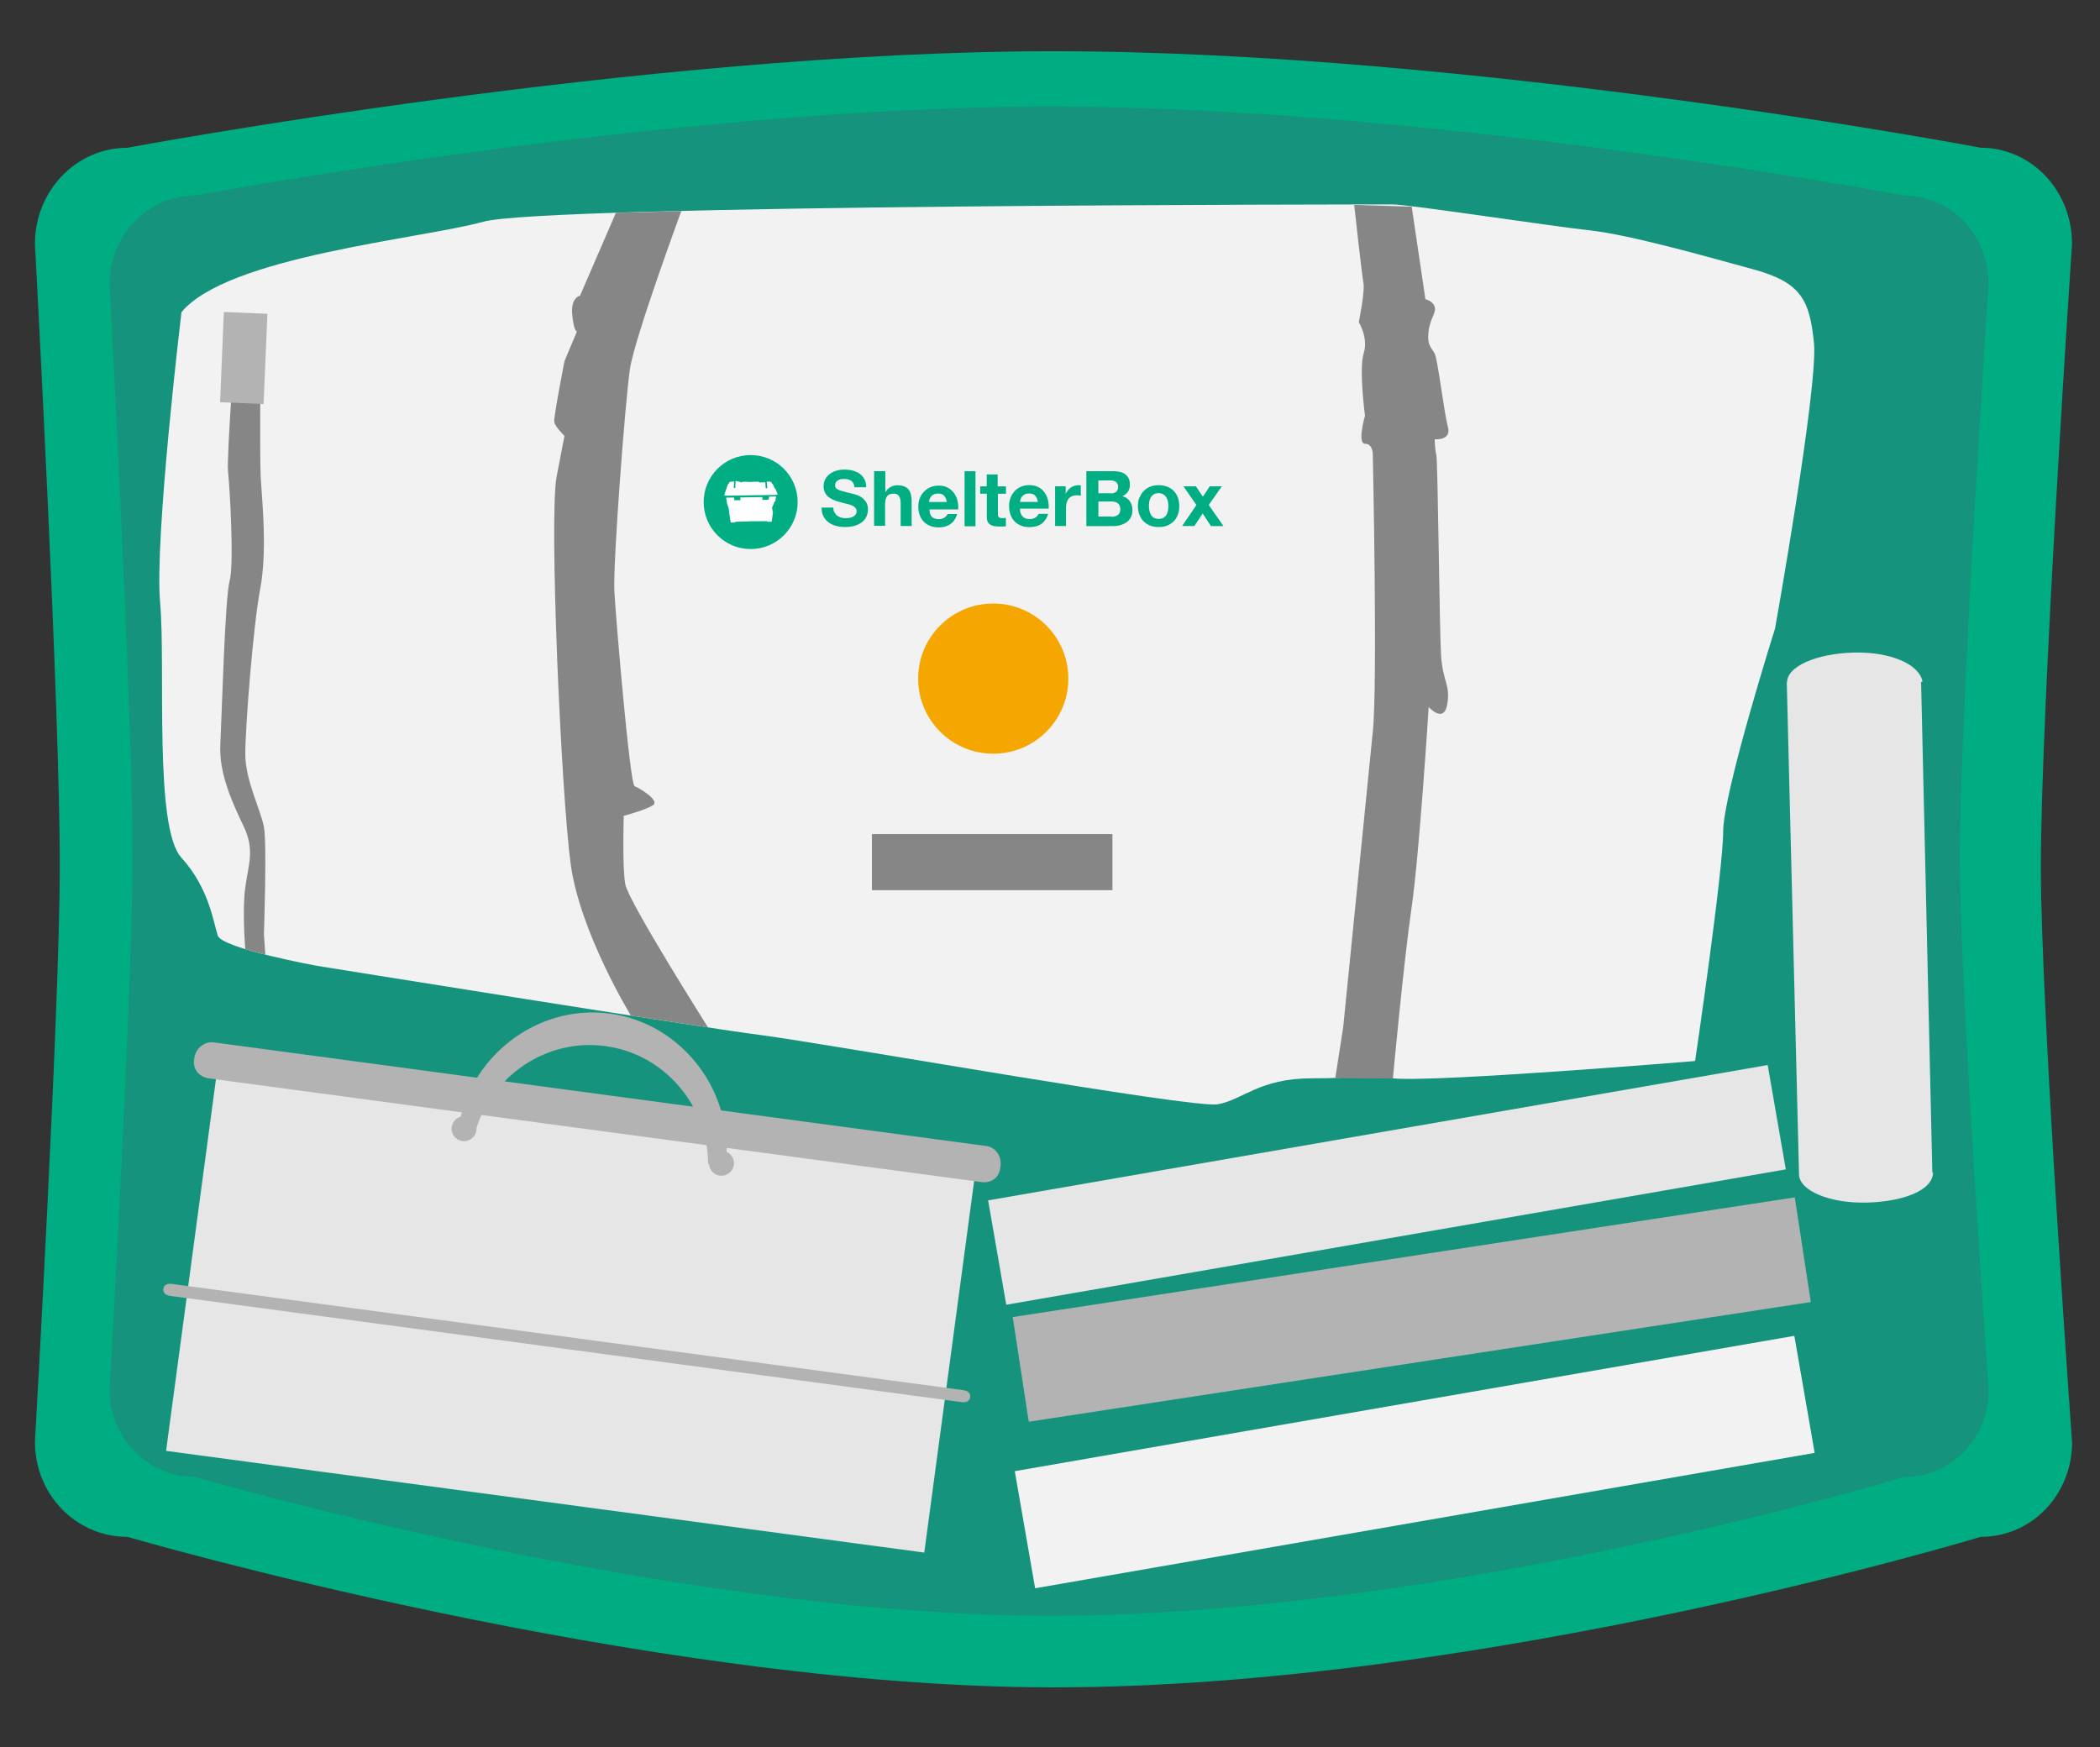
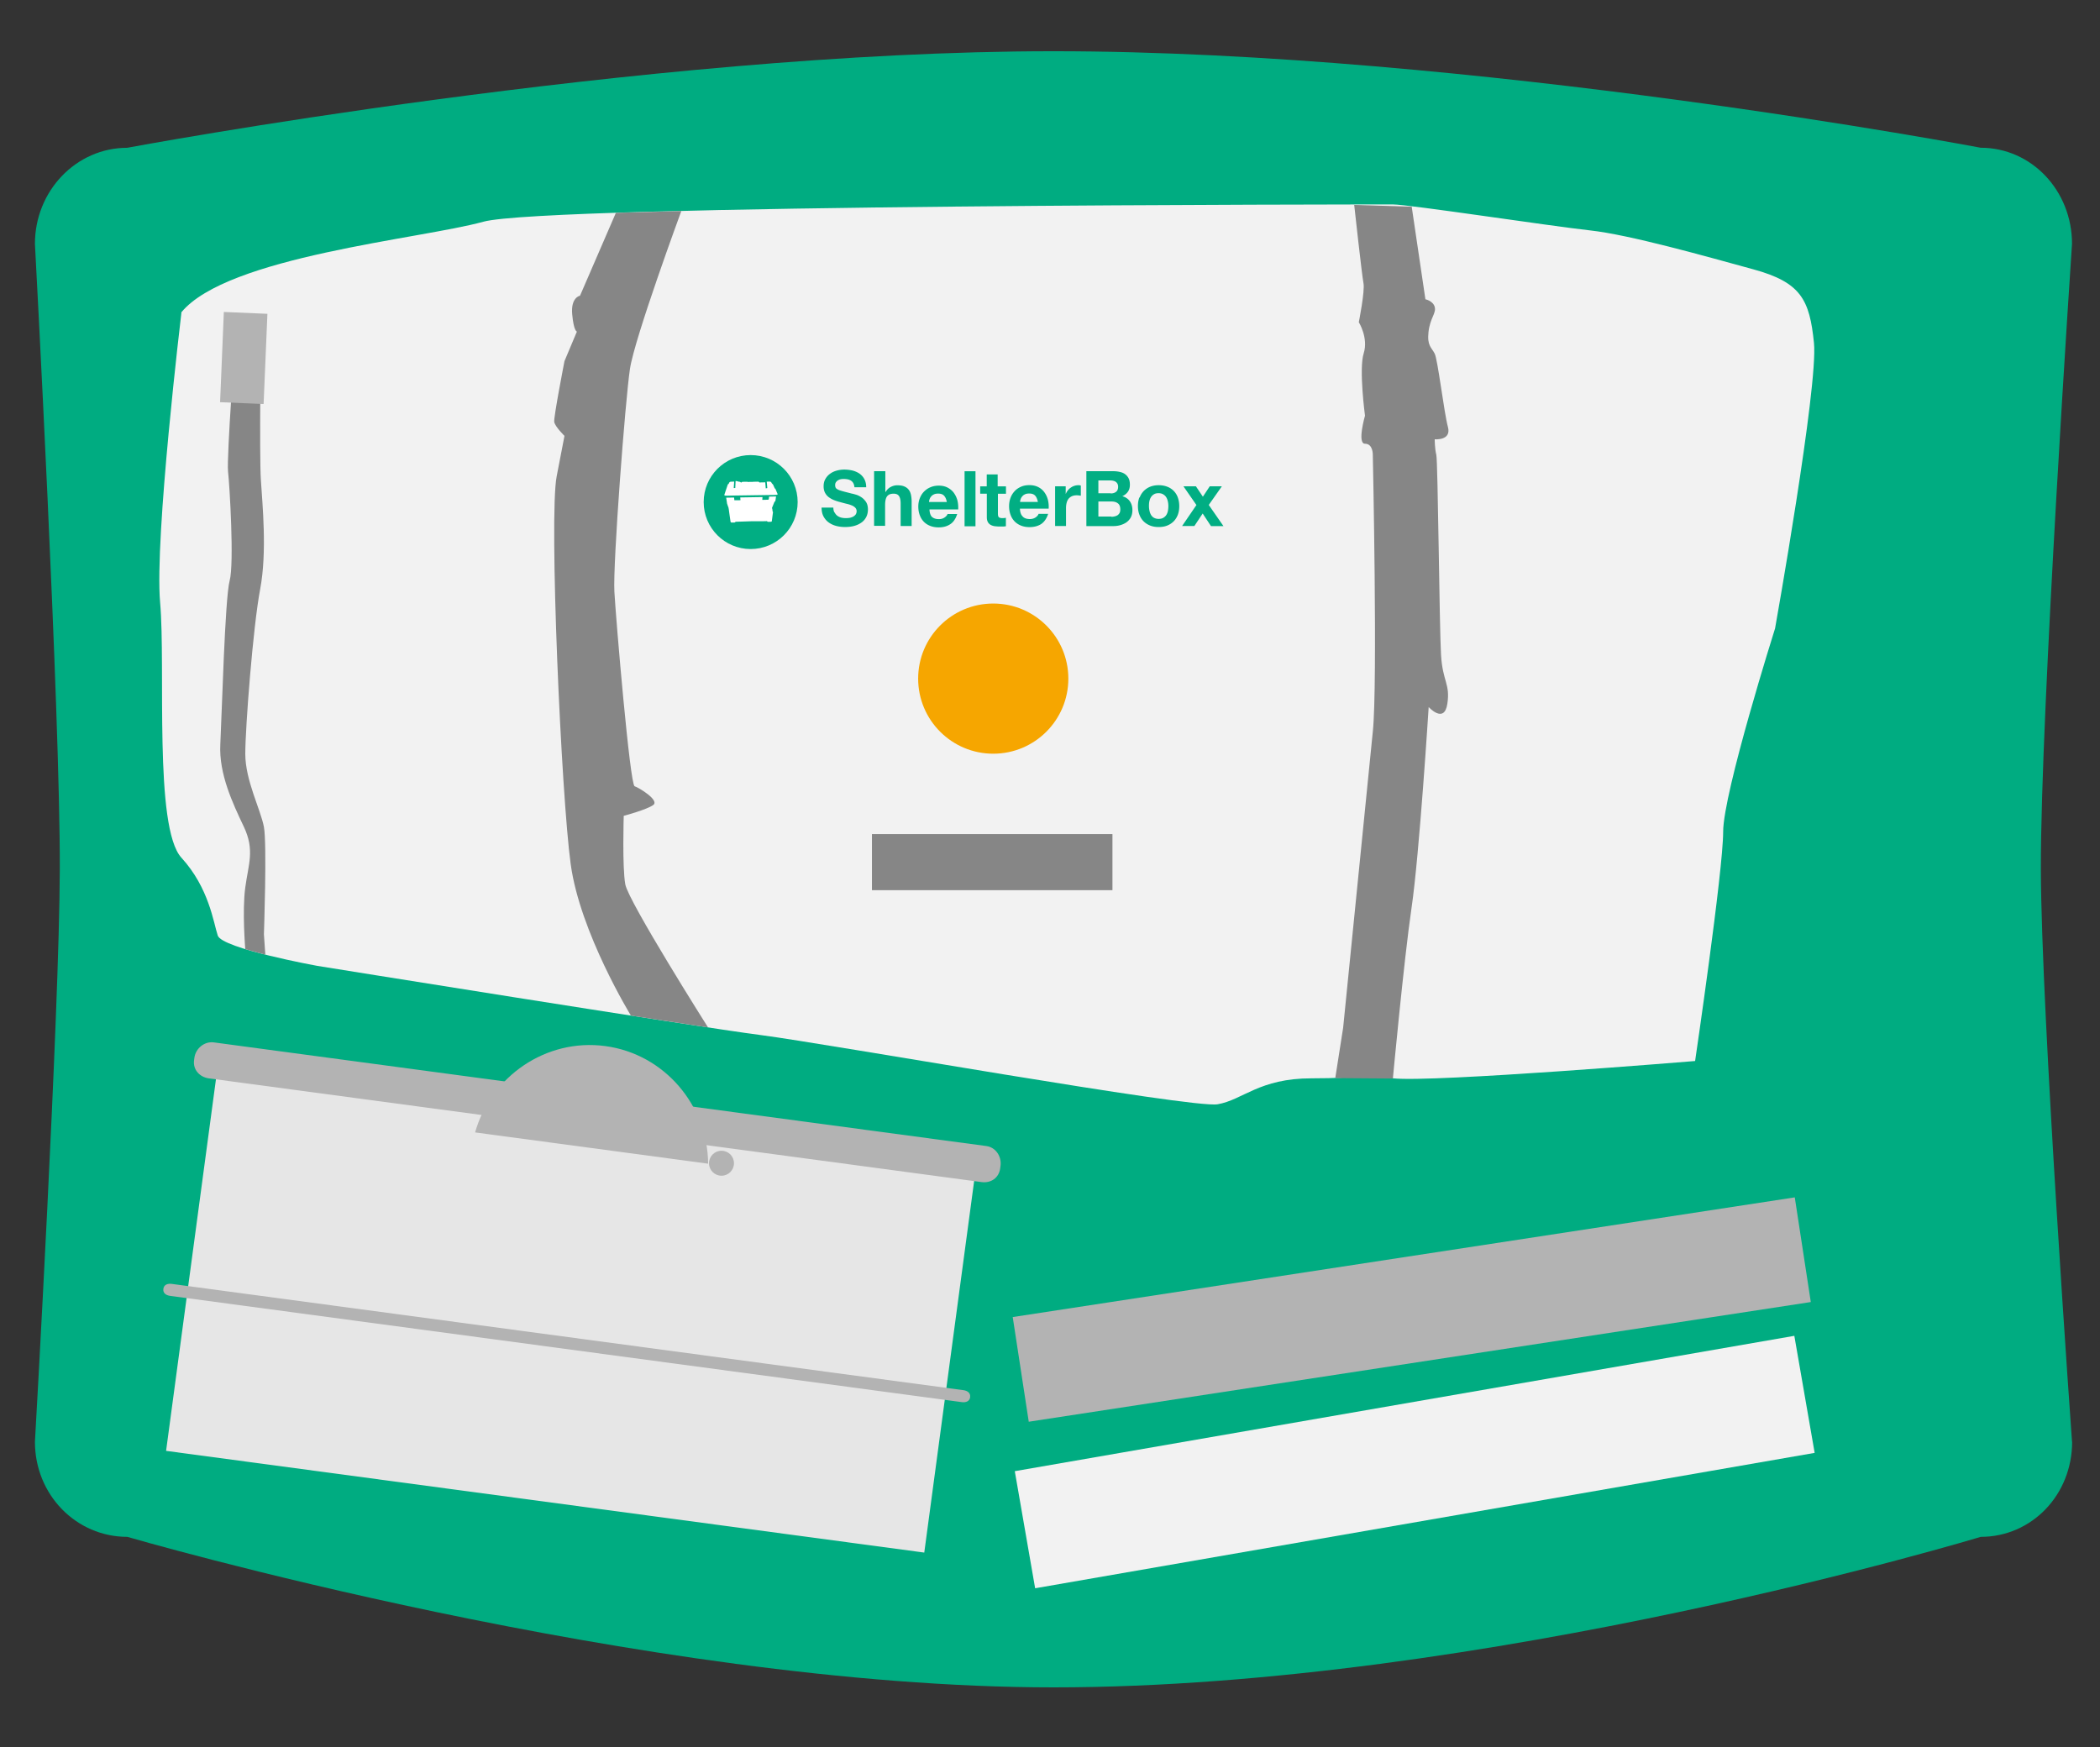
<svg xmlns="http://www.w3.org/2000/svg" width="250" height="208">
  <rect width="100%" height="100%" fill="#333333" stroke="none" />
  <path fill="#00AC81" d="M246.683 171.66c0 6.32-4.81 11.32-10.884 11.32 0 0-59.08 17.92-110.38 17.92-48.83 0-110.26-17.92-110.26-17.92-6.08 0-11-5-11-11.32 0 0 2.92-51.024 2.96-68.16.06-18.607-2.96-74.465-2.96-74.465 0-6.318 4.92-11.44 10.99-11.44 0 0 61.44-11.496 110.26-11.496 49.82 0 110.38 11.49 110.38 11.49 6.07 0 10.88 5.12 10.88 11.44 0 0-3.75 55.82-3.71 74.46.04 17.06 3.71 68.16 3.71 68.16z" />
-   <path fill="#16937D" d="M236.767 165.4c0 5.83-4.438 10.44-10.038 10.44 0 0-54.5 16.532-101.82 16.532-45.04 0-101.71-16.532-101.71-16.532-5.6 0-10.15-4.61-10.15-10.44 0 0 2.69-47.066 2.73-62.872.05-17.163-2.74-68.688-2.74-68.688 0-5.828 4.54-10.553 10.14-10.553 0 0 56.67-10.604 101.71-10.604 45.94 0 101.81 10.604 101.81 10.604 5.6 0 10.04 4.725 10.04 10.553 0 0-3.46 51.496-3.42 68.688.03 15.742 3.42 62.872 3.42 62.872z" />
  <path fill="#F2F2F2" d="M21.597 37.227s-3.217 26.78-2.535 34.506c.682 7.725-.762 26.782 2.535 30.387 3.297 3.605 3.812 7.725 4.327 9.27.516 1.546 11.833 3.605 11.833 3.605s44.838 7.21 52.812 8.242c7.97 1.03 51.36 8.755 54.38 8.24 3.02-.516 4.94-3.09 11.19-3.09s4.89-.516 9.69 0c4.8.515 35.97-2.062 35.97-2.062s3.34-22.66 3.34-27.296c0-4.64 6.18-24.21 6.18-24.21s5.15-28.84 4.63-33.99c-.52-5.15-1.55-7.21-7.21-8.76-5.67-1.55-14.72-4.12-19.47-4.64-4.75-.52-21.56-3.09-23.45-3.09-1.9 0-100.84 0-108.28 2.06-7.44 2.06-30.51 4.12-35.97 10.81z" />
  <path fill="#E6E6E6" d="M25.948 126.72l90.26 12.112-6.176 46.02-90.26-12.11z" />
  <path fill="#868686" d="M31.053 39.653s-.185 14.465 0 17.43c.186 2.968.762 8.625-.083 13.074-.845 4.45-1.77 16.456-1.77 19.607 0 3.15 1.84 6.65 2.218 8.692.377 2.04 0 12.78 0 12.78l.168 2.43-2.387-.658s-.38-4.56 0-7.342c.37-2.78 1.15-4.45-.17-7.23-1.32-2.783-2.99-6.305-2.8-9.83.18-3.52.55-17.427 1.11-19.467.55-2.04 0-11.32-.19-12.99s.92-16.51.92-16.51h2.96zm50.057-14.53s-5.56 15.092-6.116 18.8c-.555 3.708-2.04 23.176-1.854 26.513.186 3.338 1.854 22.99 2.41 23.176.556.186 2.967 1.668 2.226 2.225-.742.556-3.523 1.298-3.523 1.298s-.186 6.12.186 8.158c.37 2.04 9.85 17.035 9.85 17.035l-9.18-1.41s-6.06-9.878-7.17-18.035c-1.12-8.158-2.6-41.346-1.67-46.167l.93-4.82s-1.14-1.113-1.22-1.67c-.08-.555 1.22-7.23 1.22-7.23l1.48-3.522s-.37 0-.56-2.04c-.19-2.04.93-2.226.93-2.226l4.27-9.867 7.78-.21zm80.1-.77s.924 8.445 1.11 9.37c.184.93-.557 4.638-.557 4.638s1.165 1.86.58 3.71c-.587 1.86.156 7.42.156 7.42s-.96 3.34 0 3.34.93 1.3.93 1.3.58 27.18.01 32.88l-3.54 35.34-.94 6.01 6.86.05s1.3-14 2.22-20.31c.93-6.3 2.04-23.92 2.04-23.92s1.85 2.04 2.22-.37c.37-2.41-.56-2.64-.75-5.86-.19-3.22-.37-23.06-.56-23.8-.19-.74-.19-1.85-.19-1.85s2.03.19 1.57-1.48c-.457-1.67-1.2-7.97-1.57-8.71-.37-.74-.926-.93-.74-2.59.19-1.66.93-2.22.744-2.96-.187-.74-1.113-.93-1.113-.93l-1.63-11.02-6.89-.214z" />
  <circle fill-rule="evenodd" clip-rule="evenodd" fill="#01AE83" cx="89.365" cy="59.776" r="5.594" />
  <path d="M92.25 58.19c-.064-.153-.136-.303-.202-.454a.355.355 0 0 0-.128-.146c-.014-.01-.022-.03-.032-.045-.03-.047-.053-.1-.09-.14-.055-.057-.128-.07-.204-.067-.105.003-.21.006-.317.007l.068.764-.182.04-.062-.73-.02.01c-.22 0-.45.01-.67.01-.01 0-.03-.01-.04-.03-.03-.04-.07-.06-.13-.06l-.52.01c-.02 0-.04 0-.06.01l-.64.01a.188.188 0 0 0-.08-.02c-.18 0-.36 0-.54.01-.05 0-.09.02-.12.06-.01.01-.02.02-.04.02-.06 0-.12-.09-.18-.09-.16 0-.32-.09-.48-.09h-.01l-.04.83-.18.01.05-.77c-.12 0-.24.01-.37.01-.12 0-.21.06-.25.18-.02.05-.04.09-.09.11a.169.169 0 0 0-.07.11l-.4 1.19c.04.04.09.07.14.07l.2.01.83-.02 4.06-.06.8-.01.2-.02c.05 0 .1-.025.13-.065-.1-.23-.19-.46-.29-.69zm-.766 1.283c0 .013-.01.023-.023.023l-.69.02c-.01 0-.02-.01-.02-.023l.02-.31-2.65.043.03.308c0 .013-.01.023-.02.023l-.69.003c-.01 0-.02-.01-.02-.023l-.03-.3-.95.016c.01.02.01.047.02.077l.09.592v.026l.19.547c0 .067.01.09.02.14l.06.455.13.906.02.116c.005.05.06.105.11.104.124-.005.248-.003.37-.006.04 0 .076-.02.09-.06.01-.022.027-.03.05-.03.07 0 .137-.003.205-.005l.42-.012 1.2-.04h.075c.19-.002 1.32-.004 1.394-.004l.394-.01c.03 0 .047 0 .06.03.01.02.04.04.06.05.13 0 .26 0 .39-.01.048-.01.076-.02.09-.05l.14-1.06c.01-.07-.07-.16-.06-.23.016-.11-.05-.22-.05-.32l.29-.71.09-.08c.006 0 .01.04.01.03.03-.2.06-.36.08-.56.003-.02.01-.02.015-.03l-.84.02-.03.31z" fill-rule="evenodd" clip-rule="evenodd" fill="#FFF" />
  <path d="M99.38 61.047c.08.152.185.277.316.37.13.096.286.167.463.212.17.04.36.06.55.06.12 0 .26-.01.41-.03.14-.02.28-.07.41-.13a.99.99 0 0 0 .32-.25c.08-.11.13-.25.13-.41a.58.58 0 0 0-.17-.43c-.11-.11-.26-.21-.45-.28-.19-.08-.4-.14-.63-.19-.23-.06-.47-.12-.71-.19a5.5 5.5 0 0 1-.72-.23c-.23-.09-.44-.21-.63-.35-.19-.14-.34-.32-.45-.53-.11-.21-.17-.47-.17-.77 0-.34.07-.63.22-.88.14-.25.33-.46.56-.62.23-.17.49-.29.79-.37.29-.08.59-.12.88-.12.34 0 .67.04.98.11.31.08.59.2.84.37.24.17.44.39.58.655.14.265.22.59.22.966h-1.4c-.02-.19-.06-.352-.13-.48s-.17-.23-.28-.302a1.195 1.195 0 0 0-.4-.157 2.55 2.55 0 0 0-.49-.045c-.12 0-.24.01-.35.036-.12.025-.22.07-.32.13s-.17.137-.236.23-.09.206-.09.35c0 .126.03.23.07.31.05.08.15.15.29.22s.35.13.6.2.59.15 1 .26c.123.02.292.066.51.13.216.06.432.167.646.307.215.14.4.33.556.56.15.23.23.53.23.9 0 .3-.058.58-.17.83-.12.256-.29.48-.52.664a2.57 2.57 0 0 1-.857.437c-.34.106-.73.158-1.18.158-.36 0-.71-.04-1.05-.13-.34-.09-.64-.23-.9-.42-.26-.19-.46-.43-.62-.726-.15-.29-.22-.64-.22-1.04h1.4c0 .22.04.41.12.56zm6.017-4.935v2.467h.027c.166-.28.376-.48.633-.61s.507-.19.752-.19c.34 0 .63.04.85.14.22.09.4.23.52.39.13.16.22.37.27.61.05.24.08.51.08.8v2.91h-1.31v-2.68c0-.39-.06-.69-.19-.88-.13-.2-.34-.29-.65-.29-.36 0-.61.1-.77.31-.16.21-.24.56-.24 1.04v2.48h-1.31V56.1h1.3zm5.53 5.41c.196.19.477.286.844.286.27 0 .49-.065.68-.197.19-.13.31-.27.35-.41h1.15c-.18.57-.46.98-.84 1.22-.38.25-.83.37-1.37.37-.37 0-.71-.06-1.01-.18-.3-.12-.55-.28-.76-.5-.21-.22-.37-.48-.48-.79-.11-.3-.17-.64-.17-1.01 0-.35.06-.68.18-.99.12-.3.28-.57.5-.79.22-.22.47-.4.77-.52.3-.13.63-.19.99-.19.41 0 .76.08 1.06.24.3.16.55.37.74.63.19.27.33.56.42.9.08.34.11.69.09 1.06h-3.42c.02.42.12.73.32.92zm1.472-2.493c-.16-.18-.4-.26-.71-.26-.21 0-.38.03-.52.1s-.25.15-.33.26a.89.89 0 0 0-.18.33.94.94 0 0 0-.06.31h2.12c-.06-.33-.17-.58-.33-.75zm3.73-2.92v6.55h-1.3v-6.55h1.3zm3.63 1.81v.87h-.96v2.35c0 .22.03.36.11.44.07.07.22.11.44.11.07 0 .14-.01.21-.01l.19-.03v1.01c-.11.01-.24.03-.37.03h-.39c-.2 0-.4-.02-.58-.04a1.43 1.43 0 0 1-.48-.16.832.832 0 0 1-.33-.34c-.08-.15-.12-.34-.12-.58v-2.79h-.79v-.87h.78v-1.42h1.3v1.42h.95zm2.01 3.6c.19.19.47.28.84.28.26 0 .49-.07.68-.2.19-.13.3-.27.35-.42h1.14c-.18.57-.47.97-.84 1.22-.38.24-.84.36-1.38.36-.38 0-.71-.06-1.01-.18-.3-.12-.56-.29-.77-.51-.21-.22-.37-.48-.48-.79-.11-.3-.17-.64-.17-1.01 0-.36.06-.69.17-.99.11-.31.28-.57.49-.8.21-.23.47-.4.764-.53.3-.13.63-.19.99-.19.402 0 .753.08 1.053.23.3.15.545.36.74.63.19.26.33.56.414.89.083.332.115.69.09 1.052h-3.42c.016.42.123.73.32.92zm1.47-2.5c-.16-.18-.4-.26-.71-.26-.21 0-.39.03-.52.1a.87.87 0 0 0-.33.26.89.89 0 0 0-.18.33.94.94 0 0 0-.06.31h2.12c-.07-.33-.17-.58-.33-.75zm3.63-1.11v.88h.02c.06-.15.14-.29.24-.41.1-.13.22-.24.36-.33a1.563 1.563 0 0 1 .9-.28c.09 0 .18.01.28.04v1.21c-.06-.01-.14-.02-.22-.03-.09-.01-.17-.02-.25-.02-.24 0-.44.04-.61.12-.165.08-.3.19-.4.32-.1.14-.17.3-.214.48-.046.19-.068.39-.068.6v2.14h-1.3V57.9h1.23zm5.55-1.81c.31 0 .59.02.85.08.26.05.48.14.66.27s.32.29.43.5c.1.2.15.46.15.77 0 .33-.08.6-.23.82-.15.22-.37.4-.67.54.4.11.7.32.9.61.2.29.3.64.3 1.05 0 .33-.06.61-.19.86-.13.24-.3.43-.52.59-.22.15-.46.26-.74.34s-.57.11-.86.11h-3.17V56.1h3.08zm-.19 2.65c.25 0 .47-.06.63-.19.16-.12.25-.32.25-.6 0-.15-.03-.28-.09-.38a.61.61 0 0 0-.22-.23c-.09-.06-.2-.09-.32-.12-.12-.02-.25-.03-.37-.03h-1.35v1.53h1.46zm.08 2.78c.14 0 .27-.02.4-.05.13-.03.24-.08.34-.14.09-.07.17-.15.23-.26.06-.11.09-.25.09-.43 0-.34-.1-.58-.29-.72-.19-.15-.44-.22-.75-.22h-1.57v1.79h1.54zm3.36-2.28c.11-.31.28-.57.49-.79.22-.22.47-.39.77-.51.3-.12.64-.18 1.01-.18s.71.06 1.02.18a2.117 2.117 0 0 1 1.26 1.29c.11.31.17.65.17 1.03s-.06.72-.175 1.03c-.12.3-.28.56-.5.78-.213.21-.47.38-.773.5s-.64.17-1.018.17-.71-.06-1.01-.18-.56-.29-.77-.5c-.22-.22-.38-.48-.5-.79-.12-.31-.176-.65-.176-1.03s.06-.73.176-1.04zm1.18 1.58c.03.18.1.34.18.48.09.14.2.26.35.34.15.08.33.13.55.13.22 0 .41-.04.56-.13.15-.09.27-.2.36-.34.09-.14.15-.31.19-.49.03-.18.05-.37.05-.56 0-.19-.02-.38-.06-.56-.04-.18-.1-.35-.19-.49-.09-.15-.21-.26-.36-.35-.15-.09-.333-.14-.553-.14-.22 0-.406.04-.55.13-.15.09-.267.202-.356.343-.09.14-.15.3-.19.486s-.05.37-.05.56c0 .19.02.374.057.555zm4.04-2.93h1.48l.83 1.24.82-1.24h1.44l-1.56 2.22 1.75 2.52h-1.484l-.99-1.5-.99 1.49h-1.46l1.706-2.5-1.56-2.25z" fill="#01AE83" />
  <circle fill="#F6A600" cx="118.244" cy="80.797" r="8.94" />
  <path fill="#868686" d="M103.802 99.306h28.633v6.68h-28.633z" />
  <path fill="#B3B3B3" d="M119.07 139.11c-.15 1.126-1.097 1.78-2.224 1.63l-91.96-12.344c-1.125-.15-1.934-1.042-1.783-2.167l.037-.28c.15-1.13 1.196-1.99 2.322-1.84l91.96 12.34c1.125.15 1.837 1.25 1.687 2.37l-.04.27zm-3.574 27.235c-.067.497-.5.66-1.002.593l-94.235-12.65c-.5-.065-.88-.338-.81-.833.06-.496.5-.66 1-.593l94.23 12.65c.5.066.88.338.81.833z" />
-   <path fill="#B3B3B3" d="M56.56 134.827c1.867-6.65 8.43-11.23 15.5-10.28 7.07.95 12.194 7.098 12.242 14.005l2.08.278c1.12-8.565-5-16.966-13.78-18.146-8.78-1.178-16.9 5.312-18.078 13.87l2.035.273z" />
-   <circle fill="#B3B3B3" cx="55.245" cy="134.382" r="1.487" />
+   <path fill="#B3B3B3" d="M56.56 134.827c1.867-6.65 8.43-11.23 15.5-10.28 7.07.95 12.194 7.098 12.242 14.005l2.08.278l2.035.273z" />
  <circle fill="#B3B3B3" cx="85.892" cy="138.496" r="1.487" />
-   <path fill="#E6E6E6" d="M117.635 142.92l92.803-16.114 2.157 12.422-92.803 16.116z" />
  <path fill="#B3B3B3" d="M120.562 156.81l93.102-14.25 1.907 12.463-93.1 14.25z" />
  <path fill="#F2F2F2" d="M120.808 175.16l92.803-16.115 2.42 13.936-92.8 16.12z" />
-   <path fill="#E6E6E6" d="M228.834 81c-.477-1.92-3.748-3.412-8.153-3.303-4.4.11-7.98 1.64-7.93 3.56l-.04-.086 1.46 58.7c.08 1.91 3.68 3.42 8.06 3.31 4.38-.11 7.91-1.48 7.89-3.61l-.08.07-1.34-58.46h.15V81z" />
  <path fill="#B3B3B3" d="M26.648 37.143l5.187.22-.454 10.74-5.18-.218z" />
</svg>